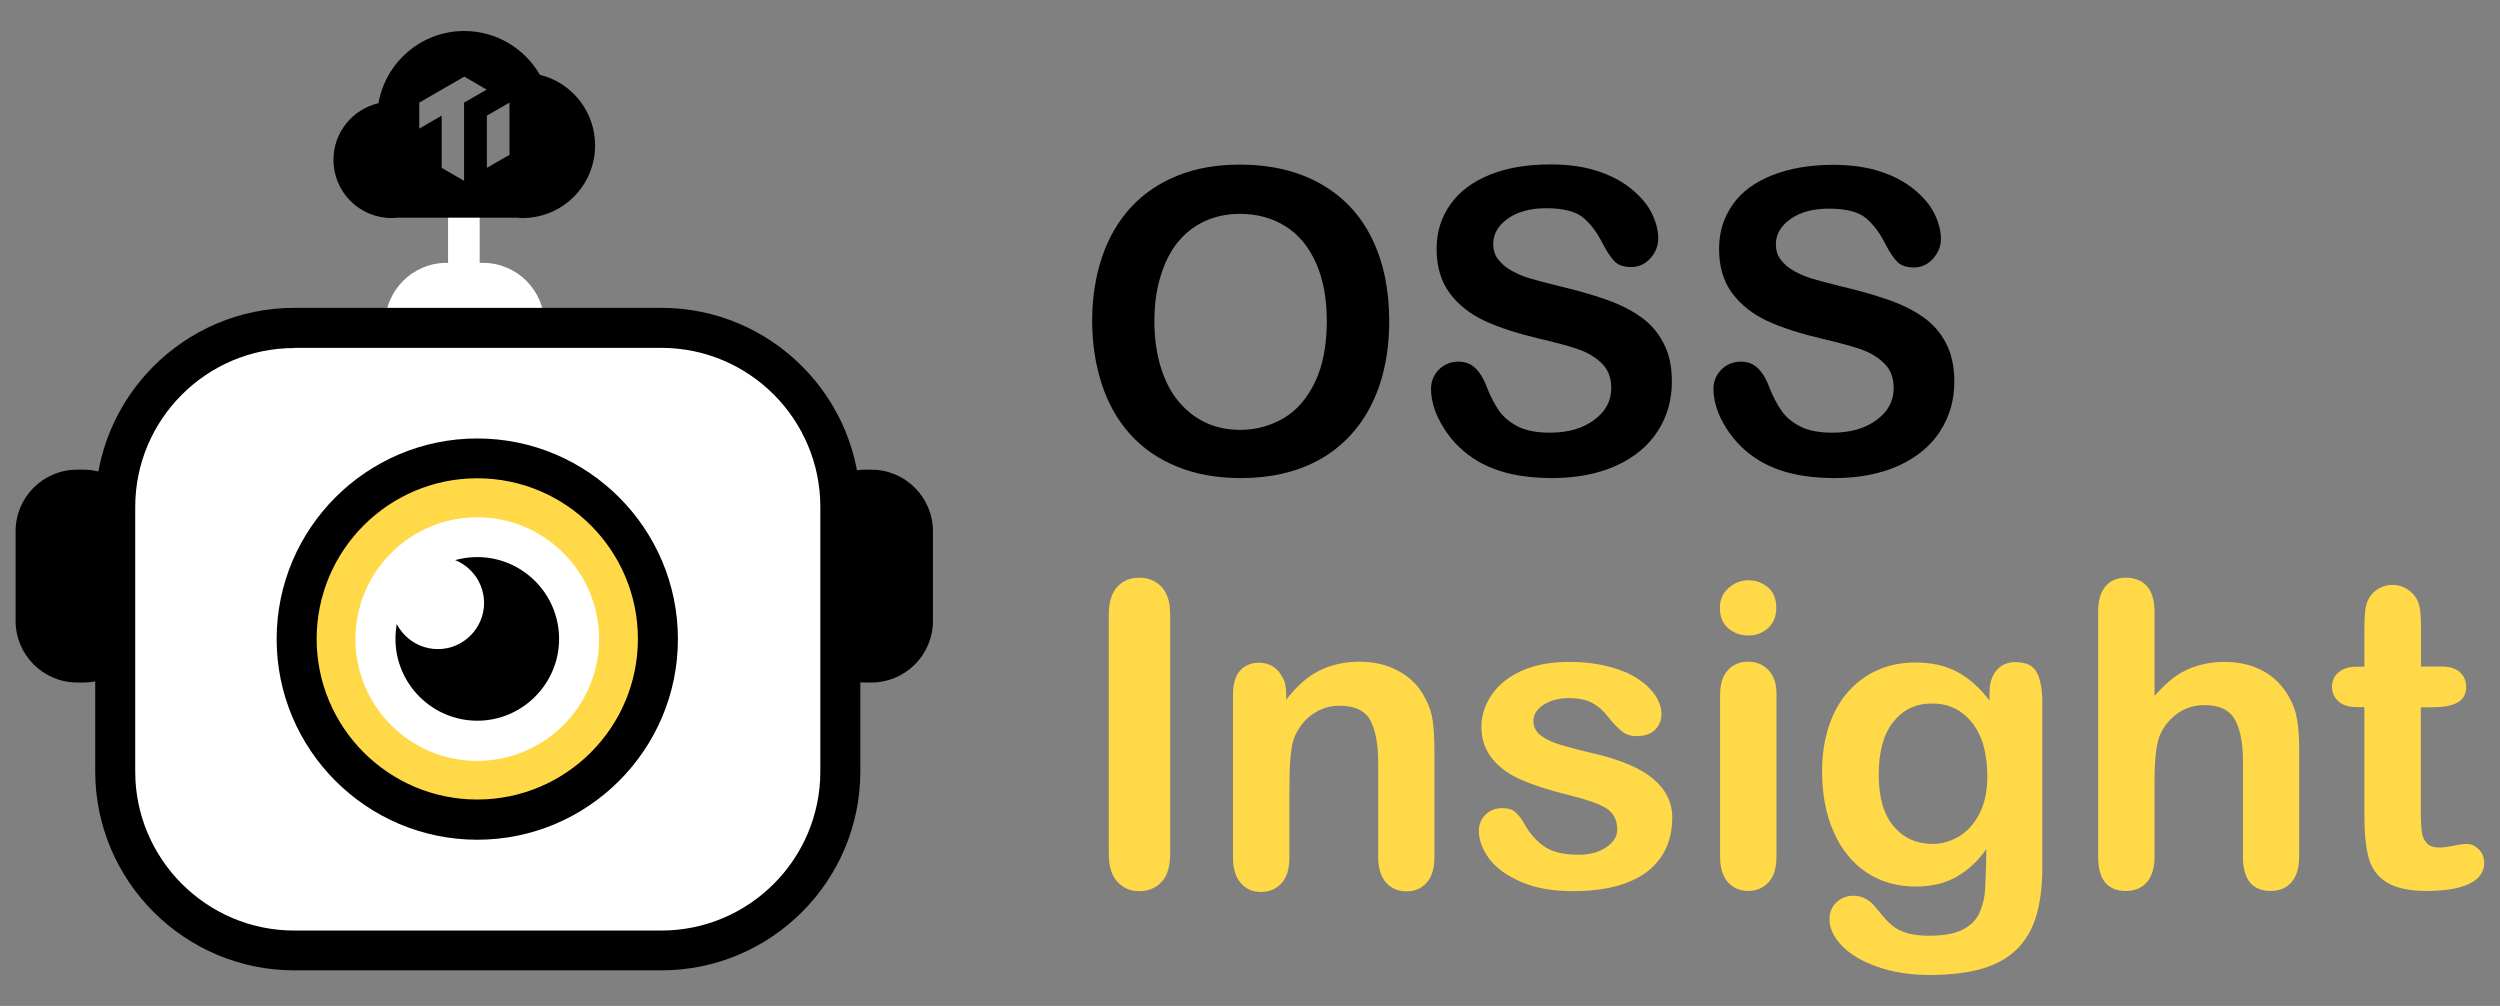
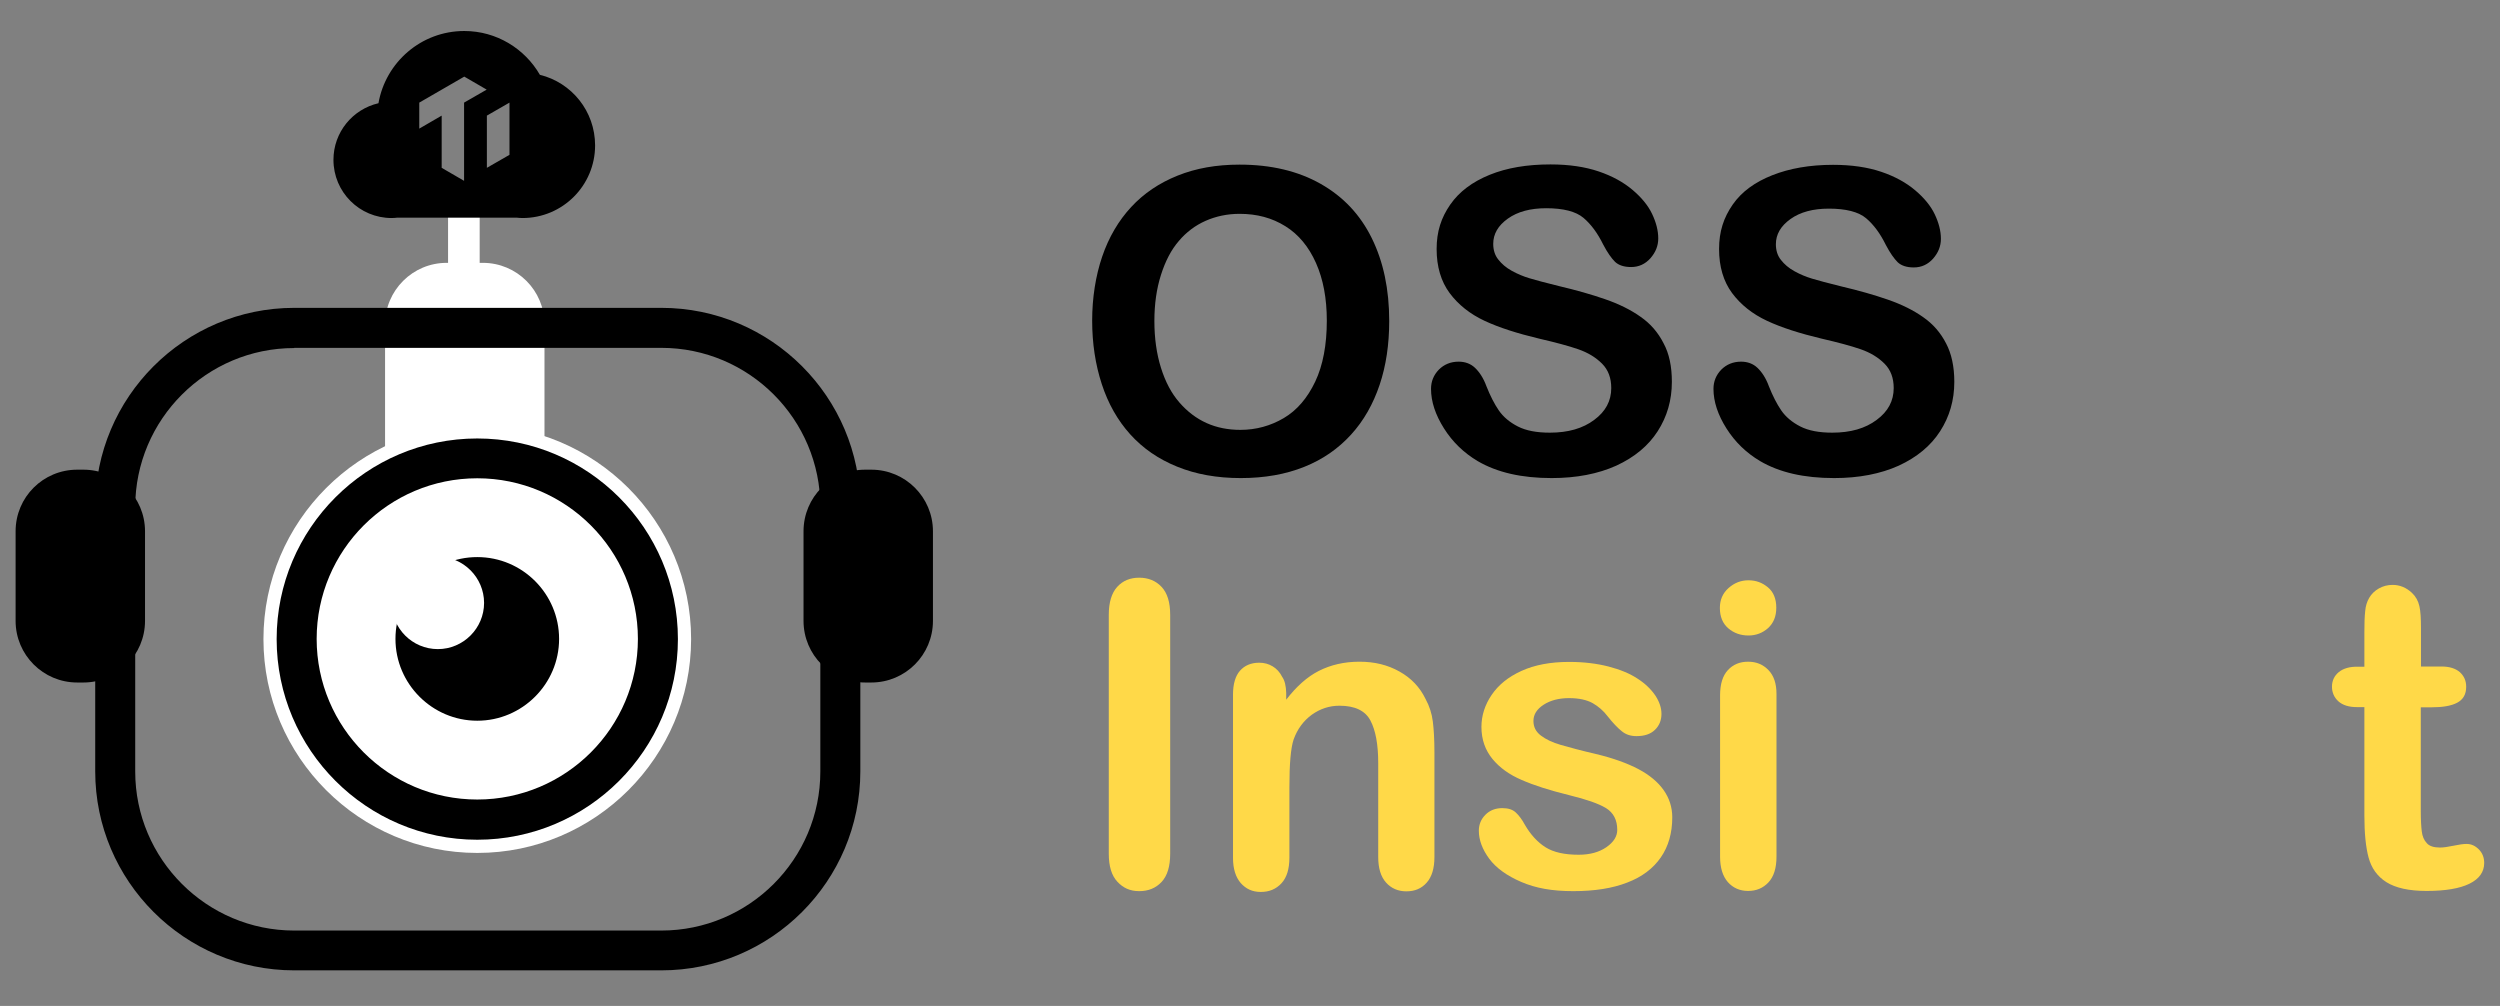
<svg xmlns="http://www.w3.org/2000/svg" version="1.1" id="_图层_2" x="0px" y="0px" viewBox="0 0 1249.8 502.9" style="enable-background:new 0 0 1249.8 502.9;" xml:space="preserve">
  <rect x="0" y="0" width="1249.8" height="502.9" fill="#808080" stroke="none" />
  <style type="text/css">
	.st0{fill:#FFD948;}
	.st1{fill:#FFFFFF;}
</style>
  <g>
    <path class="st0" d="M1178.9,333.3h3.1v-17c0-4.5,0.1-8.1,0.4-10.7c0.2-2.6,0.9-4.8,2-6.7c1.1-1.9,2.7-3.5,4.8-4.7   c2.1-1.2,4.4-1.8,6.9-1.8c3.6,0,6.8,1.3,9.7,4c1.9,1.8,3.1,4,3.7,6.6s0.8,6.2,0.8,11v19.2h10.3c4,0,7,1,9.1,2.8   c2.1,1.9,3.2,4.3,3.2,7.3c0,3.8-1.5,6.4-4.5,8s-7.3,2.3-12.9,2.3h-5.3v51.9c0,4.4,0.2,7.8,0.5,10.2c0.3,2.4,1.1,4.3,2.5,5.8   c1.3,1.5,3.5,2.2,6.6,2.2c1.7,0,3.9-0.3,6.7-0.9c2.8-0.6,5-0.9,6.6-0.9c2.3,0,4.3,0.9,6.1,2.7c1.8,1.8,2.7,4.1,2.7,6.8   c0,4.5-2.5,8-7.4,10.4s-12.1,3.6-21.4,3.6c-8.8,0-15.5-1.5-20.1-4.4s-7.5-7.1-8.9-12.3c-1.4-5.2-2.1-12.2-2.1-21v-54.2h-3.7   c-4.1,0-7.2-1-9.3-2.9c-2.1-1.9-3.2-4.4-3.2-7.3s1.1-5.4,3.4-7.3C1171.4,334.2,1174.6,333.2,1178.9,333.3L1178.9,333.3z" />
    <path d="M619.7,82.3c15.7,0,29.2,3.2,40.5,9.6c11.3,6.4,19.8,15.4,25.6,27.2c5.8,11.8,8.7,25.5,8.7,41.4c0,11.7-1.6,22.4-4.8,31.9   s-7.9,17.9-14.3,24.9s-14.1,12.4-23.4,16.1c-9.2,3.7-19.8,5.6-31.7,5.6s-22.5-1.9-31.8-5.7c-9.4-3.8-17.2-9.2-23.5-16.2   c-6.3-7-11-15.3-14.2-25.1s-4.8-20.4-4.8-31.7s1.7-22.3,5-32c3.3-9.7,8.2-18,14.5-24.8c6.3-6.8,14-12,23.2-15.7   S608.1,82.3,619.7,82.3L619.7,82.3z M663.3,160.3c0-11.1-1.8-20.7-5.4-28.8s-8.7-14.3-15.3-18.4c-6.7-4.2-14.3-6.2-22.9-6.2   c-6.1,0-11.8,1.2-17,3.5s-9.7,5.7-13.4,10.1c-3.8,4.4-6.7,10-8.9,16.9c-2.2,6.9-3.3,14.6-3.3,23.1s1.1,16.4,3.3,23.4   s5.2,12.7,9.2,17.3s8.5,8,13.6,10.3s10.8,3.4,16.9,3.4c7.8,0,15.1-2,21.7-5.9s11.8-10,15.7-18.2S663.3,172.3,663.3,160.3   L663.3,160.3z" />
    <path d="M835.8,190.9c0,9.2-2.4,17.4-7.1,24.7c-4.7,7.3-11.6,13-20.7,17.2c-9.1,4.1-19.9,6.2-32.3,6.2c-15,0-27.3-2.8-37-8.5   c-6.9-4.1-12.5-9.5-16.8-16.3c-4.3-6.8-6.5-13.4-6.5-19.8c0-3.7,1.3-6.9,3.9-9.6c2.6-2.6,5.9-4,9.9-4c3.2,0,6,1,8.2,3.1   s4.2,5.1,5.7,9.2c1.9,4.8,4,8.9,6.2,12.1c2.2,3.2,5.4,5.9,9.5,8c4.1,2.1,9.4,3.1,16,3.1c9.1,0,16.5-2.1,22.2-6.4   c5.7-4.2,8.5-9.5,8.5-15.9c0-5-1.5-9.1-4.6-12.2c-3.1-3.1-7-5.5-11.9-7.2s-11.3-3.4-19.5-5.3c-10.9-2.6-20-5.5-27.3-8.9   s-13.2-8.1-17.5-13.9s-6.5-13.2-6.5-22s2.3-15.7,6.8-22.2s11.1-11.4,19.7-14.9s18.7-5.2,30.4-5.2c9.3,0,17.3,1.2,24.1,3.5   s12.4,5.4,16.9,9.2c4.5,3.8,7.8,7.8,9.8,12s3.1,8.3,3.1,12.3c0,3.7-1.3,6.9-3.9,9.9c-2.6,2.9-5.8,4.4-9.7,4.4c-3.5,0-6.2-0.9-8-2.6   c-1.8-1.8-3.8-4.6-5.9-8.6c-2.8-5.7-6.1-10.2-9.9-13.4s-10.1-4.8-18.6-4.8c-7.9,0-14.3,1.7-19.2,5.2s-7.3,7.7-7.3,12.6   c0,3,0.8,5.7,2.5,7.8c1.7,2.2,3.9,4.1,6.8,5.7c2.9,1.6,5.8,2.8,8.8,3.7c3,0.9,7.8,2.2,14.7,3.9c8.5,2,16.3,4.2,23.2,6.6   c6.9,2.4,12.8,5.3,17.7,8.8c4.9,3.4,8.7,7.8,11.4,13.1C834.5,176.8,835.8,183.3,835.8,190.9L835.8,190.9z" />
    <path d="M977,190.9c0,9.2-2.4,17.4-7.1,24.7c-4.7,7.3-11.6,13-20.7,17.2c-9.1,4.1-19.9,6.2-32.3,6.2c-15,0-27.3-2.8-37-8.5   c-6.9-4.1-12.5-9.5-16.8-16.3c-4.3-6.8-6.5-13.4-6.5-19.8c0-3.7,1.3-6.9,3.9-9.6c2.6-2.6,5.9-4,9.9-4c3.2,0,6,1,8.2,3.1   s4.2,5.1,5.7,9.2c1.9,4.8,4,8.9,6.2,12.1c2.2,3.2,5.4,5.9,9.5,8c4.1,2.1,9.4,3.1,16,3.1c9.1,0,16.5-2.1,22.2-6.4   c5.7-4.2,8.5-9.5,8.5-15.9c0-5-1.5-9.1-4.6-12.2c-3.1-3.1-7-5.5-11.9-7.2s-11.3-3.4-19.5-5.3c-10.9-2.6-20-5.5-27.3-8.9   s-13.2-8.1-17.5-13.9s-6.5-13.2-6.5-22s2.3-15.7,6.8-22.2S877.4,91,886,87.6s18.7-5.2,30.4-5.2c9.3,0,17.3,1.2,24.1,3.5   s12.4,5.4,16.9,9.2c4.5,3.8,7.8,7.8,9.8,12s3.1,8.3,3.1,12.3c0,3.7-1.3,6.9-3.9,9.9c-2.6,2.9-5.8,4.4-9.7,4.4c-3.5,0-6.2-0.9-8-2.6   c-1.8-1.8-3.8-4.6-5.9-8.6c-2.8-5.7-6.1-10.2-9.9-13.4s-10.1-4.8-18.6-4.8c-7.9,0-14.3,1.7-19.2,5.2s-7.3,7.7-7.3,12.6   c0,3,0.8,5.7,2.5,7.8c1.7,2.2,3.9,4.1,6.8,5.7c2.9,1.6,5.8,2.8,8.8,3.7c3,0.9,7.8,2.2,14.7,3.9c8.5,2,16.3,4.2,23.2,6.6   c6.9,2.4,12.8,5.3,17.7,8.8c4.9,3.4,8.7,7.8,11.4,13.1C975.6,176.8,977,183.3,977,190.9L977,190.9z" />
    <path class="st0" d="M554.3,426.8V307.4c0-6.2,1.4-10.9,4.2-14c2.8-3.1,6.5-4.6,11-4.6s8.3,1.5,11.2,4.6c2.9,3.1,4.3,7.7,4.3,14   v119.4c0,6.3-1.4,11-4.3,14.1c-2.9,3.1-6.6,4.6-11.2,4.6s-8-1.6-10.9-4.7C555.7,437.7,554.3,433,554.3,426.8L554.3,426.8z" />
    <path class="st0" d="M643,346.4v3.4c5-6.5,10.4-11.4,16.3-14.4s12.7-4.6,20.3-4.6s14.1,1.6,20,4.9s10.2,7.8,13.1,13.8   c1.9,3.5,3.1,7.2,3.6,11.2c0.5,4,0.8,9.1,0.8,15.3v52.5c0,5.6-1.3,9.9-3.9,12.8c-2.6,2.9-5.9,4.3-10.1,4.3s-7.6-1.5-10.2-4.4   s-3.9-7.2-3.9-12.7v-47c0-9.3-1.3-16.4-3.9-21.3c-2.6-4.9-7.7-7.4-15.5-7.4c-5,0-9.6,1.5-13.8,4.5c-4.1,3-7.2,7.1-9.1,12.4   c-1.4,4.2-2.1,12.1-2.1,23.6v35.4c0,5.7-1.3,10-4,12.9c-2.7,2.9-6.1,4.3-10.3,4.3s-7.4-1.5-10-4.4c-2.6-3-3.9-7.2-3.9-12.7v-81.5   c0-5.4,1.2-9.4,3.5-12s5.5-4,9.6-4c2.5,0,4.7,0.6,6.7,1.8s3.6,2.9,4.8,5.3C642.3,340.2,642.9,343,643,346.4L643,346.4z" />
    <path class="st0" d="M836,408.6c0,7.8-1.9,14.5-5.7,20c-3.8,5.5-9.4,9.8-16.8,12.6c-7.4,2.9-16.4,4.3-27,4.3s-18.8-1.5-26-4.6   s-12.6-7-16-11.6s-5.2-9.3-5.2-14c0-3.1,1.1-5.8,3.3-8c2.2-2.2,5-3.3,8.4-3.3c3,0,5.2,0.7,6.8,2.2s3.1,3.5,4.5,6.1   c2.9,5,6.4,8.8,10.4,11.3c4,2.5,9.5,3.7,16.5,3.7c5.7,0,10.3-1.3,13.9-3.8c3.6-2.5,5.4-5.4,5.4-8.6c0-5-1.9-8.6-5.6-10.9   c-3.8-2.3-9.9-4.4-18.5-6.5c-9.7-2.4-17.6-4.9-23.7-7.6c-6.1-2.6-11-6.1-14.6-10.5s-5.5-9.7-5.5-16c0-5.6,1.7-11,5.1-16   c3.4-5,8.3-9,14.9-12s14.5-4.5,23.8-4.5c7.3,0,13.9,0.8,19.7,2.3c5.8,1.5,10.7,3.5,14.6,6.1c3.9,2.5,6.8,5.4,8.9,8.5   c2,3.1,3,6.1,3,9.1c0,3.2-1.1,5.9-3.3,8c-2.2,2.1-5.2,3.1-9.2,3.1c-2.9,0-5.4-0.8-7.4-2.5c-2-1.6-4.4-4.1-7-7.4   c-2.1-2.8-4.7-5-7.5-6.6c-2.9-1.6-6.8-2.5-11.8-2.5s-9.3,1.1-12.7,3.3c-3.4,2.2-5.1,4.9-5.1,8.1c0,3,1.2,5.4,3.7,7.3   s5.8,3.5,10,4.7c4.2,1.2,10,2.8,17.4,4.5c8.8,2.1,15.9,4.7,21.4,7.6s9.8,6.5,12.6,10.5S836,403.5,836,408.6L836,408.6z" />
    <path class="st0" d="M874.1,317.7c-3.9,0-7.3-1.2-10.1-3.6c-2.8-2.4-4.2-5.8-4.2-10.2c0-4,1.4-7.3,4.3-9.9s6.2-3.9,10-3.9   s6.9,1.2,9.7,3.5s4.2,5.8,4.2,10.2s-1.4,7.7-4.1,10.2C881.2,316.4,877.9,317.7,874.1,317.7L874.1,317.7z M888.1,346.8v81.5   c0,5.6-1.3,9.9-4,12.8c-2.7,2.9-6.1,4.3-10.2,4.3s-7.5-1.5-10.1-4.4c-2.6-3-3.9-7.2-3.9-12.7v-80.7c0-5.6,1.3-9.8,3.9-12.6   c2.6-2.8,5.9-4.2,10.1-4.2s7.5,1.4,10.2,4.2S888.1,341.8,888.1,346.8L888.1,346.8z" />
-     <path class="st0" d="M1021,351.5v82c0,9.4-1,17.4-3,24.2s-5.2,12.3-9.6,16.7s-10.2,7.7-17.3,9.8c-7.1,2.1-16,3.2-26.6,3.2   c-9.7,0-18.4-1.4-26-4.1c-7.7-2.7-13.5-6.2-17.7-10.5c-4.1-4.3-6.2-8.7-6.2-13.3c0-3.5,1.2-6.2,3.5-8.4s5.2-3.3,8.5-3.3   c4.1,0,7.8,1.8,10.8,5.5c1.5,1.9,3.1,3.7,4.7,5.6s3.4,3.5,5.4,4.9c2,1.3,4.3,2.3,7.1,3c2.8,0.6,5.9,1,9.5,1c7.3,0,13-1,17-3   s6.9-4.9,8.5-8.5s2.6-7.6,2.8-11.7s0.5-10.9,0.6-20.1c-4.3,6.1-9.3,10.7-15,13.9c-5.7,3.2-12.5,4.8-20.3,4.8   c-9.4,0-17.7-2.4-24.8-7.2s-12.5-11.6-16.3-20.3c-3.8-8.7-5.7-18.7-5.7-30.1c0-8.5,1.2-16.1,3.5-22.9s5.6-12.6,9.9-17.3   s9.2-8.2,14.8-10.6c5.6-2.4,11.7-3.6,18.4-3.6c8,0,14.9,1.5,20.8,4.6c5.9,3.1,11.3,7.9,16.3,14.4v-3.8c0-4.9,1.2-8.7,3.6-11.4   c2.4-2.7,5.5-4,9.3-4c5.4,0,9.1,1.8,10.8,5.3C1020.1,339.7,1021,344.8,1021,351.5L1021,351.5z M939.2,387.2   c0,11.4,2.5,20.1,7.5,25.9c5,5.9,11.5,8.8,19.4,8.8c4.7,0,9.1-1.3,13.3-3.8c4.2-2.5,7.6-6.3,10.2-11.4c2.6-5.1,3.9-11.2,3.9-18.5   c0-11.5-2.5-20.5-7.6-26.9c-5.1-6.4-11.7-9.6-20-9.6s-14.5,3.1-19.4,9.2S939.2,375.9,939.2,387.2L939.2,387.2z" />
-     <path class="st0" d="M1077.1,306v41.9c3.6-4.1,7.1-7.4,10.5-9.8c3.4-2.4,7.2-4.2,11.3-5.4c4.1-1.2,8.6-1.8,13.3-1.8   c7.2,0,13.5,1.5,19.1,4.5c5.6,3,9.9,7.4,13.1,13.2c2,3.4,3.3,7.1,4,11.3c0.7,4.2,1,9,1,14.4v54c0,5.6-1.3,9.9-3.9,12.8   c-2.6,2.9-6,4.3-10.3,4.3c-9.3,0-13.9-5.7-13.9-17.2v-47.6c0-9-1.3-16-4-20.8c-2.7-4.9-7.8-7.3-15.3-7.3c-5,0-9.6,1.4-13.6,4.3   c-4,2.9-7.1,6.8-9,11.7c-1.5,4.2-2.3,11.7-2.3,22.4v37.3c0,5.6-1.3,9.8-3.8,12.8c-2.5,2.9-6,4.4-10.5,4.4   c-9.3,0-13.9-5.7-13.9-17.2V306c0-5.7,1.2-10,3.7-12.9c2.4-2.9,5.9-4.3,10.3-4.3c4.4,0,8,1.5,10.5,4.3   C1075.9,296.1,1077.1,300.3,1077.1,306L1077.1,306z" />
    <rect x="224" y="95.3" class="st1" width="15.8" height="102.1" />
    <path d="M38.6,234.8h3.1c17,0,30.8,13.8,30.8,30.8v44.8c0,17-13.8,30.8-30.8,30.8h-3.1c-17,0-30.8-13.8-30.8-30.8v-44.8   C7.8,248.5,21.6,234.8,38.6,234.8z" />
    <path d="M432.5,234.8h3.1c17,0,30.8,13.8,30.8,30.8v44.8c0,17-13.8,30.8-30.8,30.8h-3.1c-17,0-30.8-13.8-30.8-30.8v-44.8   C401.7,248.5,415.5,234.8,432.5,234.8z" />
    <path class="st1" d="M223.3,131.4h18.1c17,0,30.8,13.8,30.8,30.8v69.3c0,17-13.8,30.8-30.8,30.8h-18.1c-17,0-30.8-13.8-30.8-30.8   v-69.3C192.5,145.2,206.3,131.4,223.3,131.4z" />
-     <path class="st1" d="M147.1,164h183.5c49.4,0,89.5,40.1,89.5,89.5v132.1c0,49.4-40.1,89.5-89.5,89.5H147.1   c-49.4,0-89.5-40.1-89.5-89.5V253.5C57.6,204,97.7,164,147.1,164z" />
    <path d="M330.6,485.1H147.1c-54.8,0-99.5-44.6-99.5-99.5V253.4c0-54.8,44.6-99.5,99.5-99.5h183.5c54.9,0,99.5,44.6,99.5,99.5v132.2   C430.1,440.5,385.5,485.1,330.6,485.1L330.6,485.1z M147.1,174c-43.8,0-79.5,35.6-79.5,79.5v132.2c0,43.8,35.7,79.5,79.5,79.5   h183.5c43.8,0,79.5-35.6,79.5-79.5V253.4c0-43.8-35.6-79.5-79.5-79.5H147.1z" />
    <g>
      <circle class="st1" cx="238.6" cy="319.4" r="96.9" />
      <path class="st1" d="M238.6,426.4c-58.9,0-106.9-48-106.9-106.9s48-106.9,106.9-106.9s106.9,48,106.9,106.9    S297.5,426.4,238.6,426.4z M238.6,232.5c-47.9,0-86.9,39-86.9,86.9s39,86.9,86.9,86.9s86.9-39,86.9-86.9S286.5,232.5,238.6,232.5    L238.6,232.5z" />
    </g>
    <g>
-       <circle class="st0" cx="238.6" cy="319.4" r="90.3" />
      <path d="M238.6,419.8c-55.3,0-100.3-45-100.3-100.3s45-100.3,100.3-100.3s100.3,45,100.3,100.3S293.9,419.8,238.6,419.8z     M238.6,239.1c-44.3,0-80.3,36-80.3,80.3s36,80.3,80.3,80.3s80.3-36,80.3-80.3S282.9,239.1,238.6,239.1z" />
    </g>
    <g>
      <ellipse transform="matrix(8.248051e-02 -0.997 0.997 8.248051e-02 -99.431 530.86)" cx="238.6" cy="319.4" rx="50.9" ry="50.9" />
      <path class="st1" d="M238.6,380.4c-33.6,0-60.9-27.3-60.9-60.9s27.3-60.9,60.9-60.9s60.9,27.3,60.9,60.9S272.2,380.3,238.6,380.4    L238.6,380.4z M238.6,278.5c-22.6,0-40.9,18.4-40.9,40.9s18.4,40.9,40.9,40.9s40.9-18.4,40.9-40.9S261.2,278.5,238.6,278.5    L238.6,278.5z" />
    </g>
    <g>
      <circle class="st1" cx="218.9" cy="301.4" r="13.1" />
      <path class="st1" d="M218.9,324.5c-12.8,0-23.1-10.4-23.1-23.1s10.4-23.1,23.1-23.1s23.1,10.4,23.1,23.1S231.6,324.5,218.9,324.5z     M218.9,298.2c-1.7,0-3.1,1.4-3.1,3.1s1.4,3.1,3.1,3.1s3.1-1.4,3.1-3.1S220.6,298.2,218.9,298.2z" />
    </g>
    <path d="M269.9,37.4L269.9,37.4c-7.5-13-21.6-21.9-37.8-21.9c-21.5,0-39.3,15.6-42.9,36.1c-12.9,3-22.5,14.5-22.5,28.3   c0,16.1,13,29.1,29.1,29.1c1,0,2-0.1,2.9-0.2h59.5c1,0.1,2,0.2,3,0.2c20.1,0,36.3-16.3,36.3-36.3C297.5,55.6,285.8,41.3,269.9,37.4   L269.9,37.4z M232,51.3v39.1l-11.2-6.5V57.8l-11.2,6.5v-13l22.5-13l11.2,6.5L232,51.3z M254.7,77.4l-11.3,6.5V57.8l11.3-6.5   C254.7,51.3,254.7,77.4,254.7,77.4z" />
  </g>
</svg>